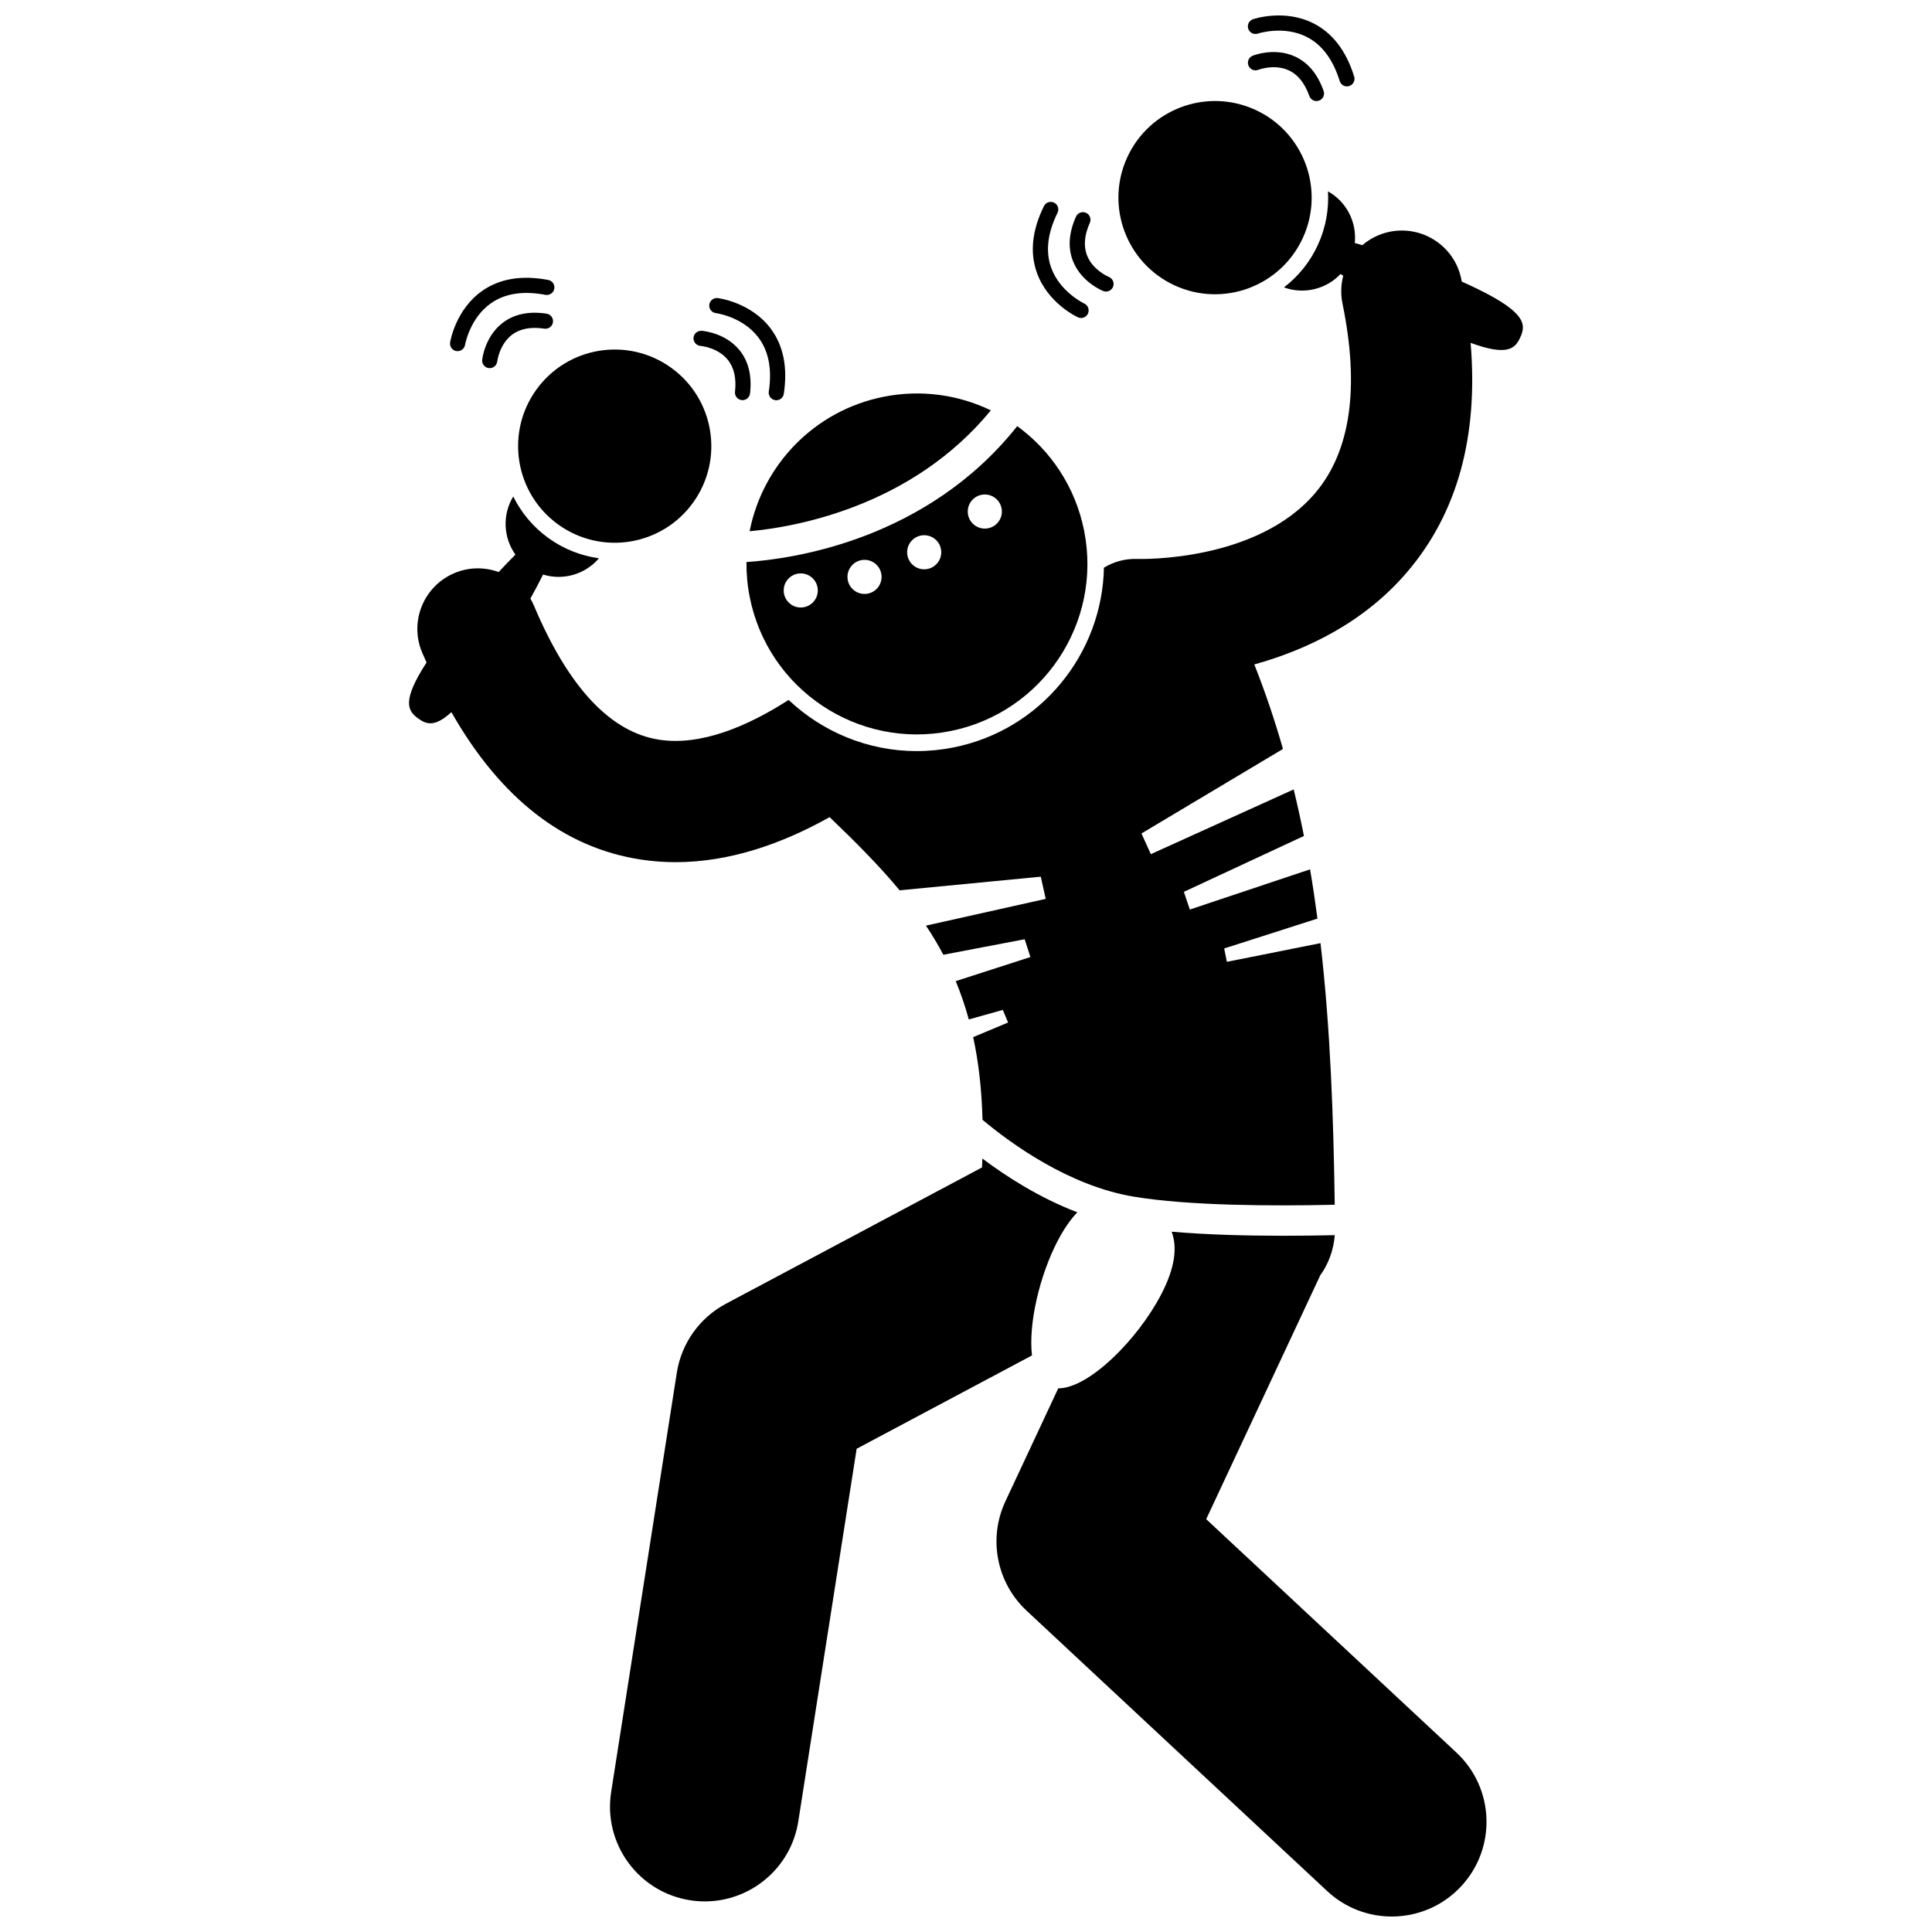
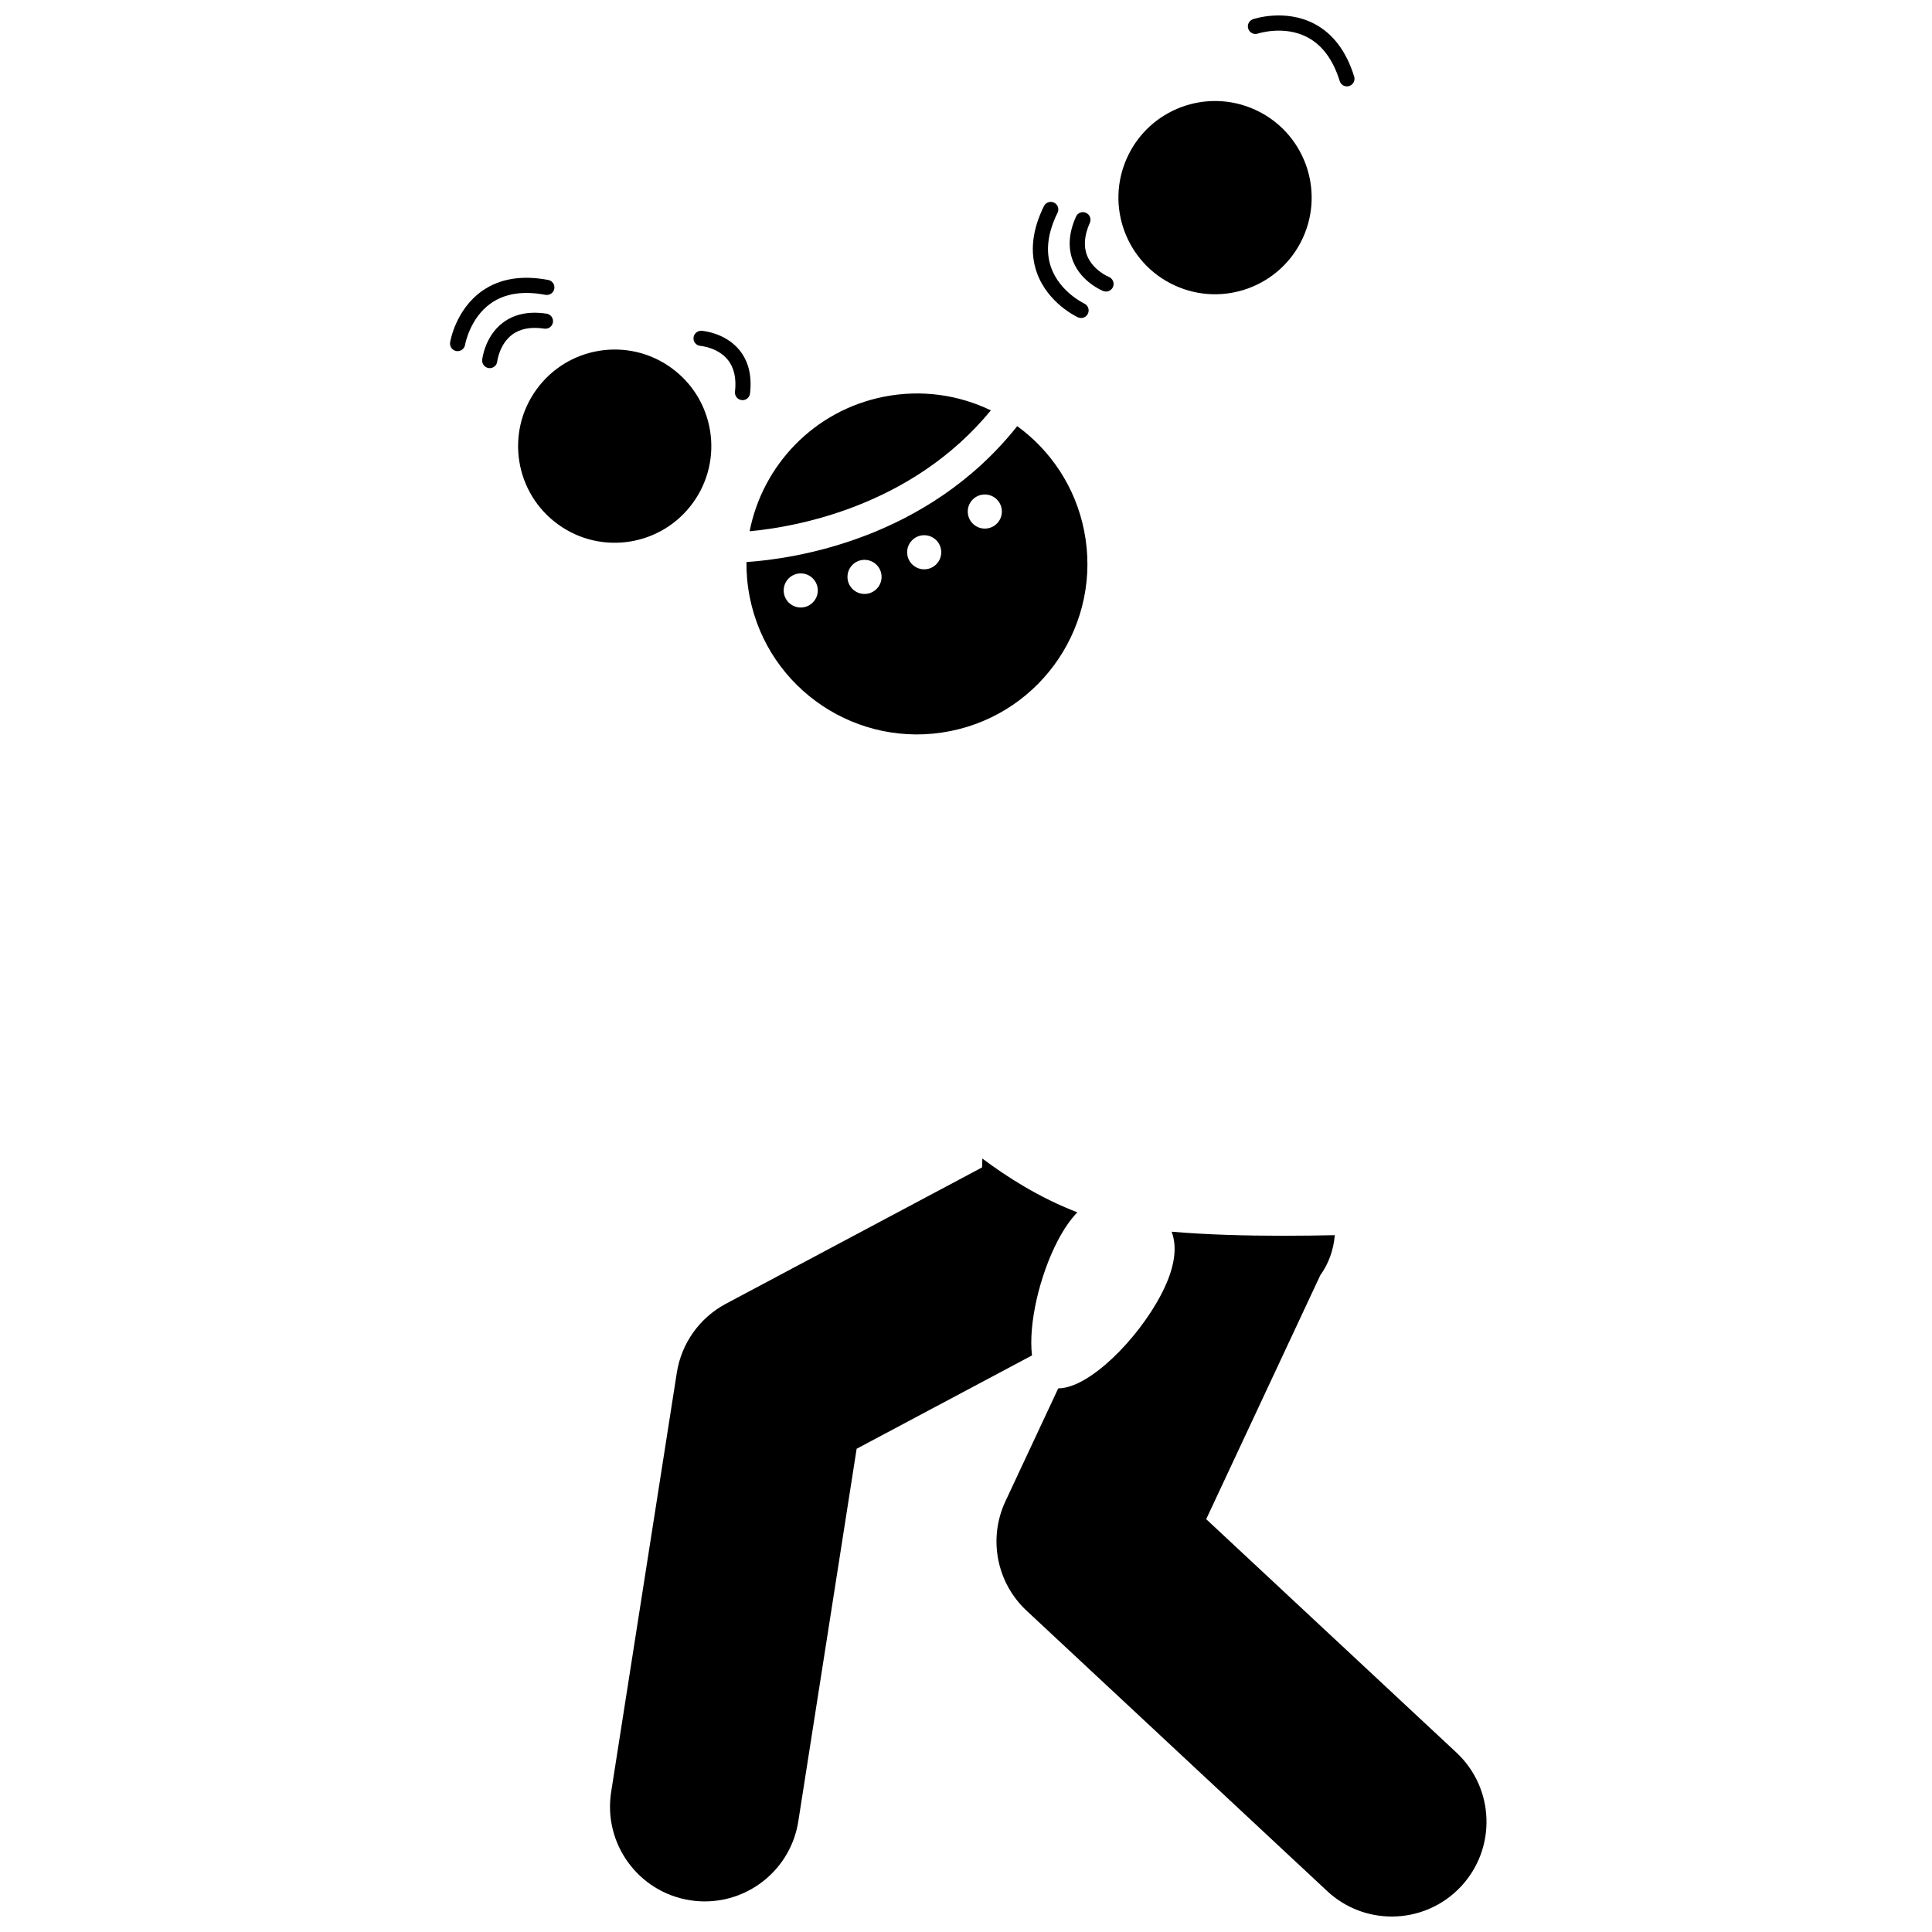
<svg xmlns="http://www.w3.org/2000/svg" width="800px" height="800px" version="1.1" viewBox="144 144 512 512">
  <defs>
    <clipPath id="b">
      <path d="m408 470h130v181.9h-130z" />
    </clipPath>
    <clipPath id="a">
      <path d="m474 148.09h29v18.906h-29z" />
    </clipPath>
  </defs>
  <path d="m424.32 472.79c1.672-3.203 3.41-5.66 5.188-7.516-10.043-3.84-18.785-9.445-25.172-14.25-0.027 0.785-0.043 1.555-0.082 2.356l-67.883 36.129c-6.969 3.711-11.785 10.477-13.008 18.273l-17.402 111.12c-2.144 13.695 7.219 26.539 20.914 28.684 1.316 0.207 2.625 0.305 3.914 0.305 12.148 0 22.828-8.84 24.77-21.219l15.461-98.734 46.465-24.734c-0.984-8.434 2.043-21.23 6.836-30.414z" />
  <path d="m406.59 252.75c-8.531-4.113-18.422-5.594-28.422-3.602-18.504 3.691-32.094 18.199-35.508 35.641 12.125-1.125 42.953-6.504 63.93-32.039z" />
  <path d="m395.83 337.75c24.465-4.875 40.344-28.664 35.469-53.133-2.312-11.586-8.867-21.242-17.723-27.684-23.938 30.145-59.387 35.184-71.754 36.016-0.031 3.074 0.246 6.195 0.871 9.332 4.875 24.465 28.664 40.348 53.137 35.469zm9.156-62.707c2.496 0 4.519 2.023 4.519 4.519s-2.023 4.519-4.519 4.519-4.519-2.023-4.519-4.519c0-2.5 2.023-4.519 4.519-4.519zm-16.066 10.793c2.496 0 4.519 2.023 4.519 4.519 0 2.496-2.023 4.519-4.519 4.519-2.496 0-4.519-2.023-4.519-4.519 0-2.496 2.023-4.519 4.519-4.519zm-15.812 6.527c2.496 0 4.519 2.023 4.519 4.519s-2.023 4.519-4.519 4.519c-2.496 0-4.519-2.023-4.519-4.519 0-2.5 2.023-4.519 4.519-4.519zm-21.422 8.113c0-2.496 2.023-4.519 4.519-4.519s4.519 2.023 4.519 4.519-2.023 4.519-4.519 4.519-4.519-2.023-4.519-4.519z" />
  <g clip-path="url(#b)">
    <path d="m483.98 471.49c-9.77 0-20.199-0.277-29.484-1.078 1.508 4.039 1 9.41-2.793 16.668-6.227 11.93-19.148 24.871-27.258 24.848l-14 29.934c-4.613 9.859-2.344 21.566 5.613 28.992l79.656 74.301c4.836 4.512 10.984 6.746 17.117 6.746 6.719 0 13.418-2.68 18.363-7.981 9.457-10.137 8.902-26.023-1.234-35.477l-66.305-61.848 30.242-64.66c2.098-2.875 3.508-6.539 3.836-10.605-4.269 0.098-8.922 0.16-13.754 0.16z" />
  </g>
  <path d="m321.88 241.47c11.469 8.27 14.062 24.27 5.789 35.738-8.27 11.469-24.27 14.062-35.738 5.793s-14.062-24.273-5.793-35.742 24.273-14.062 35.742-5.789" />
-   <path d="m532.77 219.25c-0.453-0.207-0.918-0.418-1.391-0.625-0.047-0.238-0.082-0.469-0.133-0.707-1.789-8.688-10.277-14.27-18.977-12.496-2.766 0.57-5.219 1.824-7.219 3.543-0.684-0.195-1.359-0.387-2.016-0.566 0.559-5.465-2.133-10.91-7.109-13.688 0.273 4.727-0.555 9.582-2.664 14.176-2.106 4.598-5.242 8.395-9 11.277 5.356 1.949 11.238 0.438 15.008-3.555 0.234 0.156 0.469 0.316 0.707 0.473-0.609 2.32-0.727 4.805-0.211 7.312 4.586 22.27 2.168 39.168-7.184 50.223-15.531 18.359-46.438 17.527-47.039 17.508-3.281-0.137-6.375 0.727-8.988 2.312-0.453 22.766-16.652 43.016-39.875 47.645-3.215 0.641-6.496 0.965-9.746 0.965-12.973 0-24.984-5.113-33.941-13.559-11.027 7.098-23.289 12.195-34.219 10.555-12.965-1.934-24.168-13.91-33.293-35.594-0.266-0.637-0.586-1.238-0.922-1.82 1.227-2.207 2.363-4.356 3.359-6.363 5.25 1.609 11.113 0.023 14.805-4.316-4.688-0.652-9.293-2.406-13.391-5.363-4.102-2.957-7.219-6.773-9.316-11.016-2.953 4.875-2.609 10.941 0.578 15.414-1.426 1.414-2.918 2.969-4.445 4.613-3.672-1.332-7.824-1.359-11.707 0.273-8.176 3.441-12.02 12.859-8.578 21.039 0.383 0.91 0.785 1.766 1.176 2.652-6.66 10.293-4.984 12.844-2.199 14.852 2.141 1.543 4.379 2.363 8.781-1.688 13.027 22.895 29.926 36.039 50.418 39.094 3.023 0.453 6.023 0.664 9.008 0.664 14.57 0 28.539-5.055 40.812-11.934 6.934 6.641 13.168 12.906 18.547 19.391l37.41-3.609 1.312 5.879-31.738 7.09c1.66 2.496 3.199 5.059 4.606 7.719l21.551-4.109 1.52 4.715-19.789 6.383c1.332 3.215 2.488 6.586 3.465 10.152l9.016-2.523 1.395 3.336-9.254 3.871c1.426 6.562 2.262 13.805 2.477 21.922 7.789 6.508 23.105 17.555 40.168 20.375 14.582 2.414 36.809 2.5 53.176 2.129-0.34-23.285-1.133-46.52-3.773-69.328l-24.812 4.953-0.707-3.543 24.711-7.918c-0.578-4.367-1.223-8.719-1.957-13.047l-31.871 10.652-1.57-4.695 31.816-14.805c-0.82-4.129-1.727-8.242-2.719-12.332l-37.855 17.156-2.484-5.484 37.5-22.398c-2.168-7.555-4.672-15.027-7.594-22.398 13.625-3.785 28.965-10.957 40.523-24.508 13.277-15.562 18.891-35.938 16.797-60.711 9.773 3.578 11.801 1.516 13.148-1.426 1.629-3.519 1.695-6.949-14.102-14.188z" />
  <path d="m476.66 173.1c12.855 5.887 18.504 21.082 12.617 33.938-5.891 12.855-21.086 18.504-33.941 12.617-12.855-5.891-18.504-21.086-12.613-33.941 5.887-12.855 21.082-18.504 33.938-12.613" />
  <path d="m277.18 229.58c-4.691 3.617-5.371 9.512-5.394 9.762-0.117 1.102 0.676 2.082 1.773 2.207 0.074 0.008 0.148 0.012 0.223 0.012 1.008 0 1.875-0.758 1.992-1.785 0.004-0.043 0.551-4.492 3.883-7.039 2.133-1.629 5.023-2.18 8.594-1.641 1.094 0.164 2.121-0.586 2.285-1.684 0.168-1.098-0.586-2.121-1.684-2.285-4.707-0.719-8.633 0.113-11.672 2.453z" />
  <path d="m290.89 220.54c0.207-1.09-0.508-2.141-1.598-2.348-6.969-1.328-12.852-0.363-17.48 2.879-7.047 4.934-8.469 13.309-8.527 13.664-0.176 1.094 0.562 2.121 1.656 2.301 0.113 0.012 0.223 0.02 0.332 0.02 0.965 0 1.816-0.699 1.977-1.68 0.012-0.07 1.246-7.106 6.898-11.039 3.699-2.574 8.539-3.316 14.391-2.199 1.086 0.195 2.144-0.508 2.352-1.598z" />
  <path d="m437.11 221.26c0.797 0 1.547-0.477 1.863-1.262 0.41-1.027-0.09-2.195-1.117-2.609-0.043-0.016-4.18-1.73-5.746-5.617-1.004-2.488-0.766-5.426 0.707-8.723 0.453-1.016-0.004-2.199-1.016-2.652-1.02-0.457-2.203 0.004-2.652 1.016-1.945 4.352-2.195 8.359-0.746 11.91 2.234 5.481 7.738 7.711 7.969 7.805 0.242 0.09 0.492 0.133 0.738 0.133z" />
  <path d="m429.66 228.09c0.27 0.125 0.555 0.184 0.836 0.184 0.758 0 1.48-0.434 1.82-1.168 0.465-1.008 0.027-2.199-0.977-2.664-0.062-0.031-6.516-3.094-8.801-9.59-1.496-4.254-0.918-9.117 1.719-14.457 0.492-0.992 0.086-2.199-0.91-2.688-0.988-0.488-2.199-0.082-2.688 0.91-3.144 6.363-3.781 12.289-1.891 17.617 2.875 8.102 10.566 11.707 10.891 11.855z" />
  <path d="m340.55 250.03c0.078 0.012 0.152 0.016 0.227 0.016 1.008 0 1.879-0.758 1.992-1.785 0.539-4.734-0.434-8.629-2.887-11.574-3.789-4.551-9.707-5.008-9.957-5.027-1.098-0.043-2.055 0.754-2.137 1.859-0.082 1.105 0.75 2.062 1.852 2.148 0.043 0.004 4.512 0.387 7.176 3.617 1.711 2.07 2.371 4.938 1.965 8.523-0.125 1.105 0.668 2.098 1.77 2.223z" />
-   <path d="m349.43 250.05c0.102 0.016 0.203 0.023 0.305 0.023 0.977 0 1.832-0.711 1.98-1.707 1.07-7.016-0.117-12.859-3.531-17.363-5.191-6.856-13.613-7.965-13.973-8.008-1.078-0.152-2.102 0.648-2.238 1.746-0.137 1.102 0.645 2.102 1.746 2.238 0.07 0.012 7.078 0.934 11.258 6.449 2.731 3.606 3.66 8.43 2.762 14.336-0.16 1.094 0.594 2.121 1.691 2.285z" />
-   <path d="m487.12 158.95c-5.394-2.449-10.922-0.277-11.152-0.18-1.031 0.414-1.527 1.582-1.113 2.613s1.586 1.523 2.613 1.113c0.043-0.016 4.211-1.602 8 0.113 2.457 1.113 4.309 3.41 5.516 6.828 0.293 0.824 1.066 1.34 1.895 1.34 0.223 0 0.449-0.039 0.668-0.113 1.047-0.371 1.598-1.516 1.227-2.559-1.586-4.496-4.16-7.574-7.652-9.156z" />
  <g clip-path="url(#a)">
    <path d="m500.95 166.89c0.195 0 0.395-0.031 0.594-0.09 1.059-0.328 1.652-1.453 1.324-2.512-2.098-6.781-5.715-11.52-10.75-14.082-7.664-3.902-15.727-1.227-16.066-1.113-1.047 0.359-1.605 1.492-1.25 2.543 0.359 1.047 1.492 1.609 2.543 1.262 0.066-0.023 6.856-2.238 12.988 0.906 4.016 2.055 6.941 5.984 8.703 11.672 0.266 0.863 1.059 1.414 1.914 1.414z" />
  </g>
</svg>